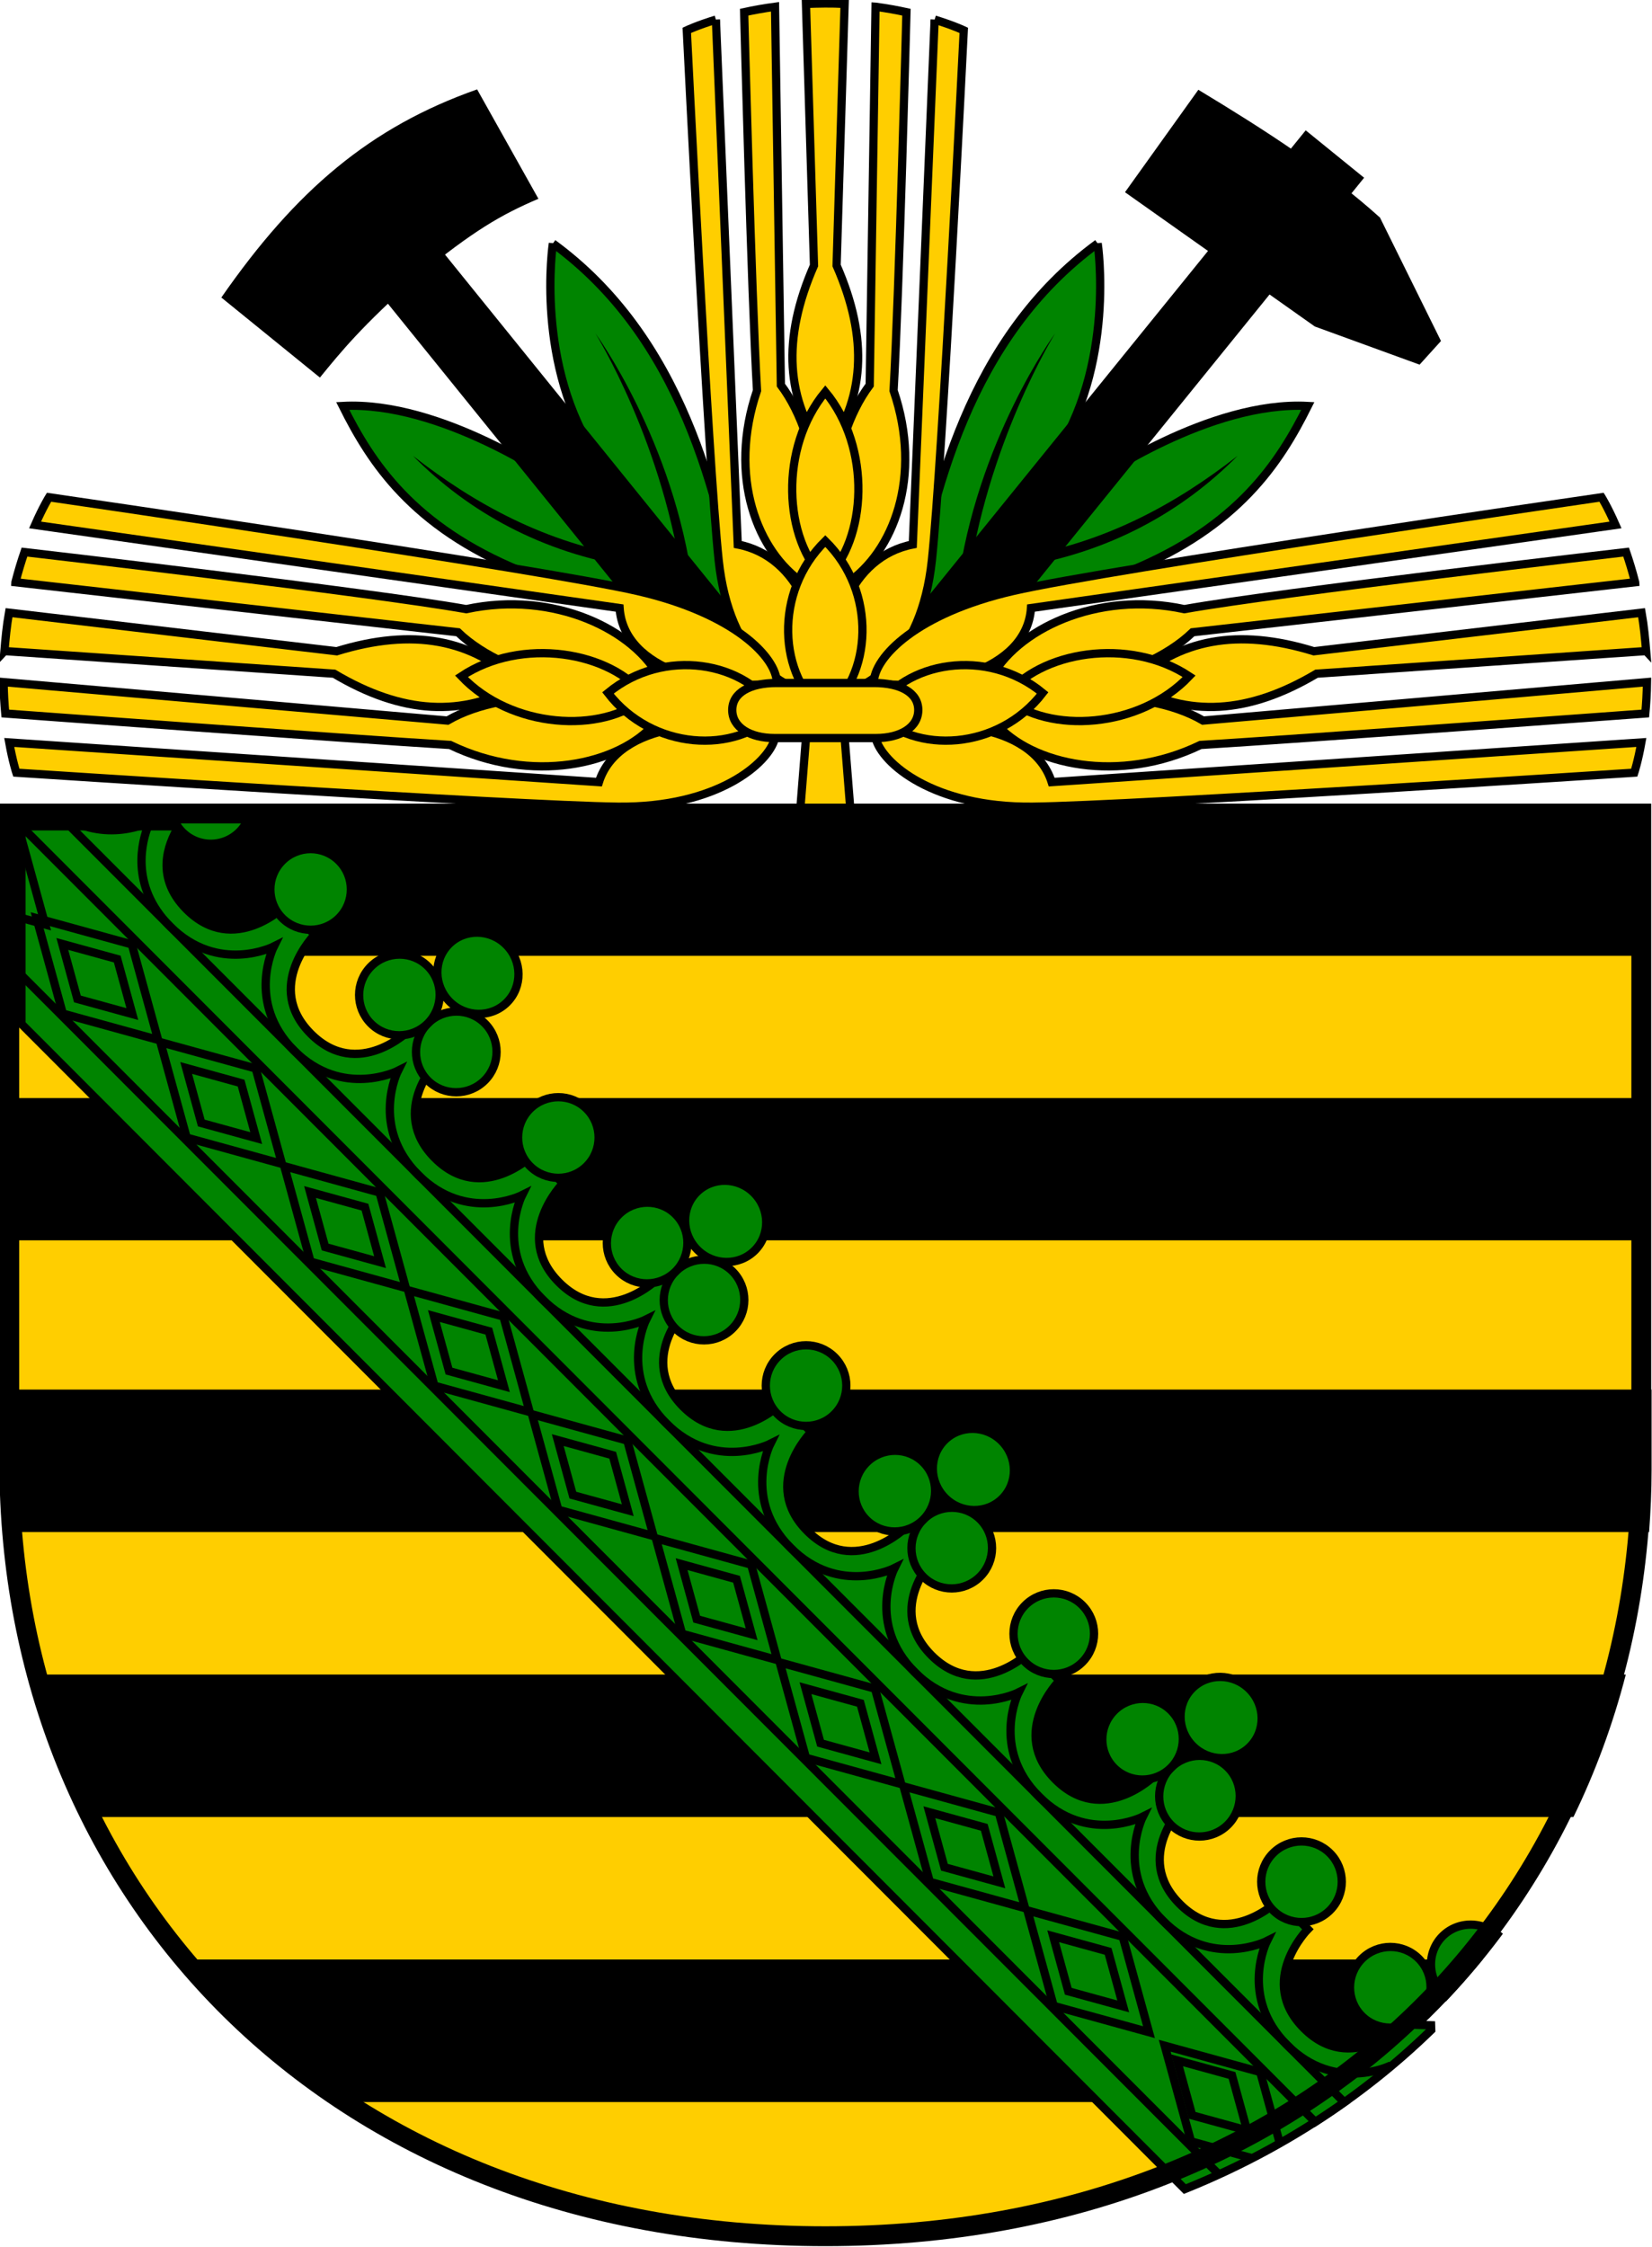
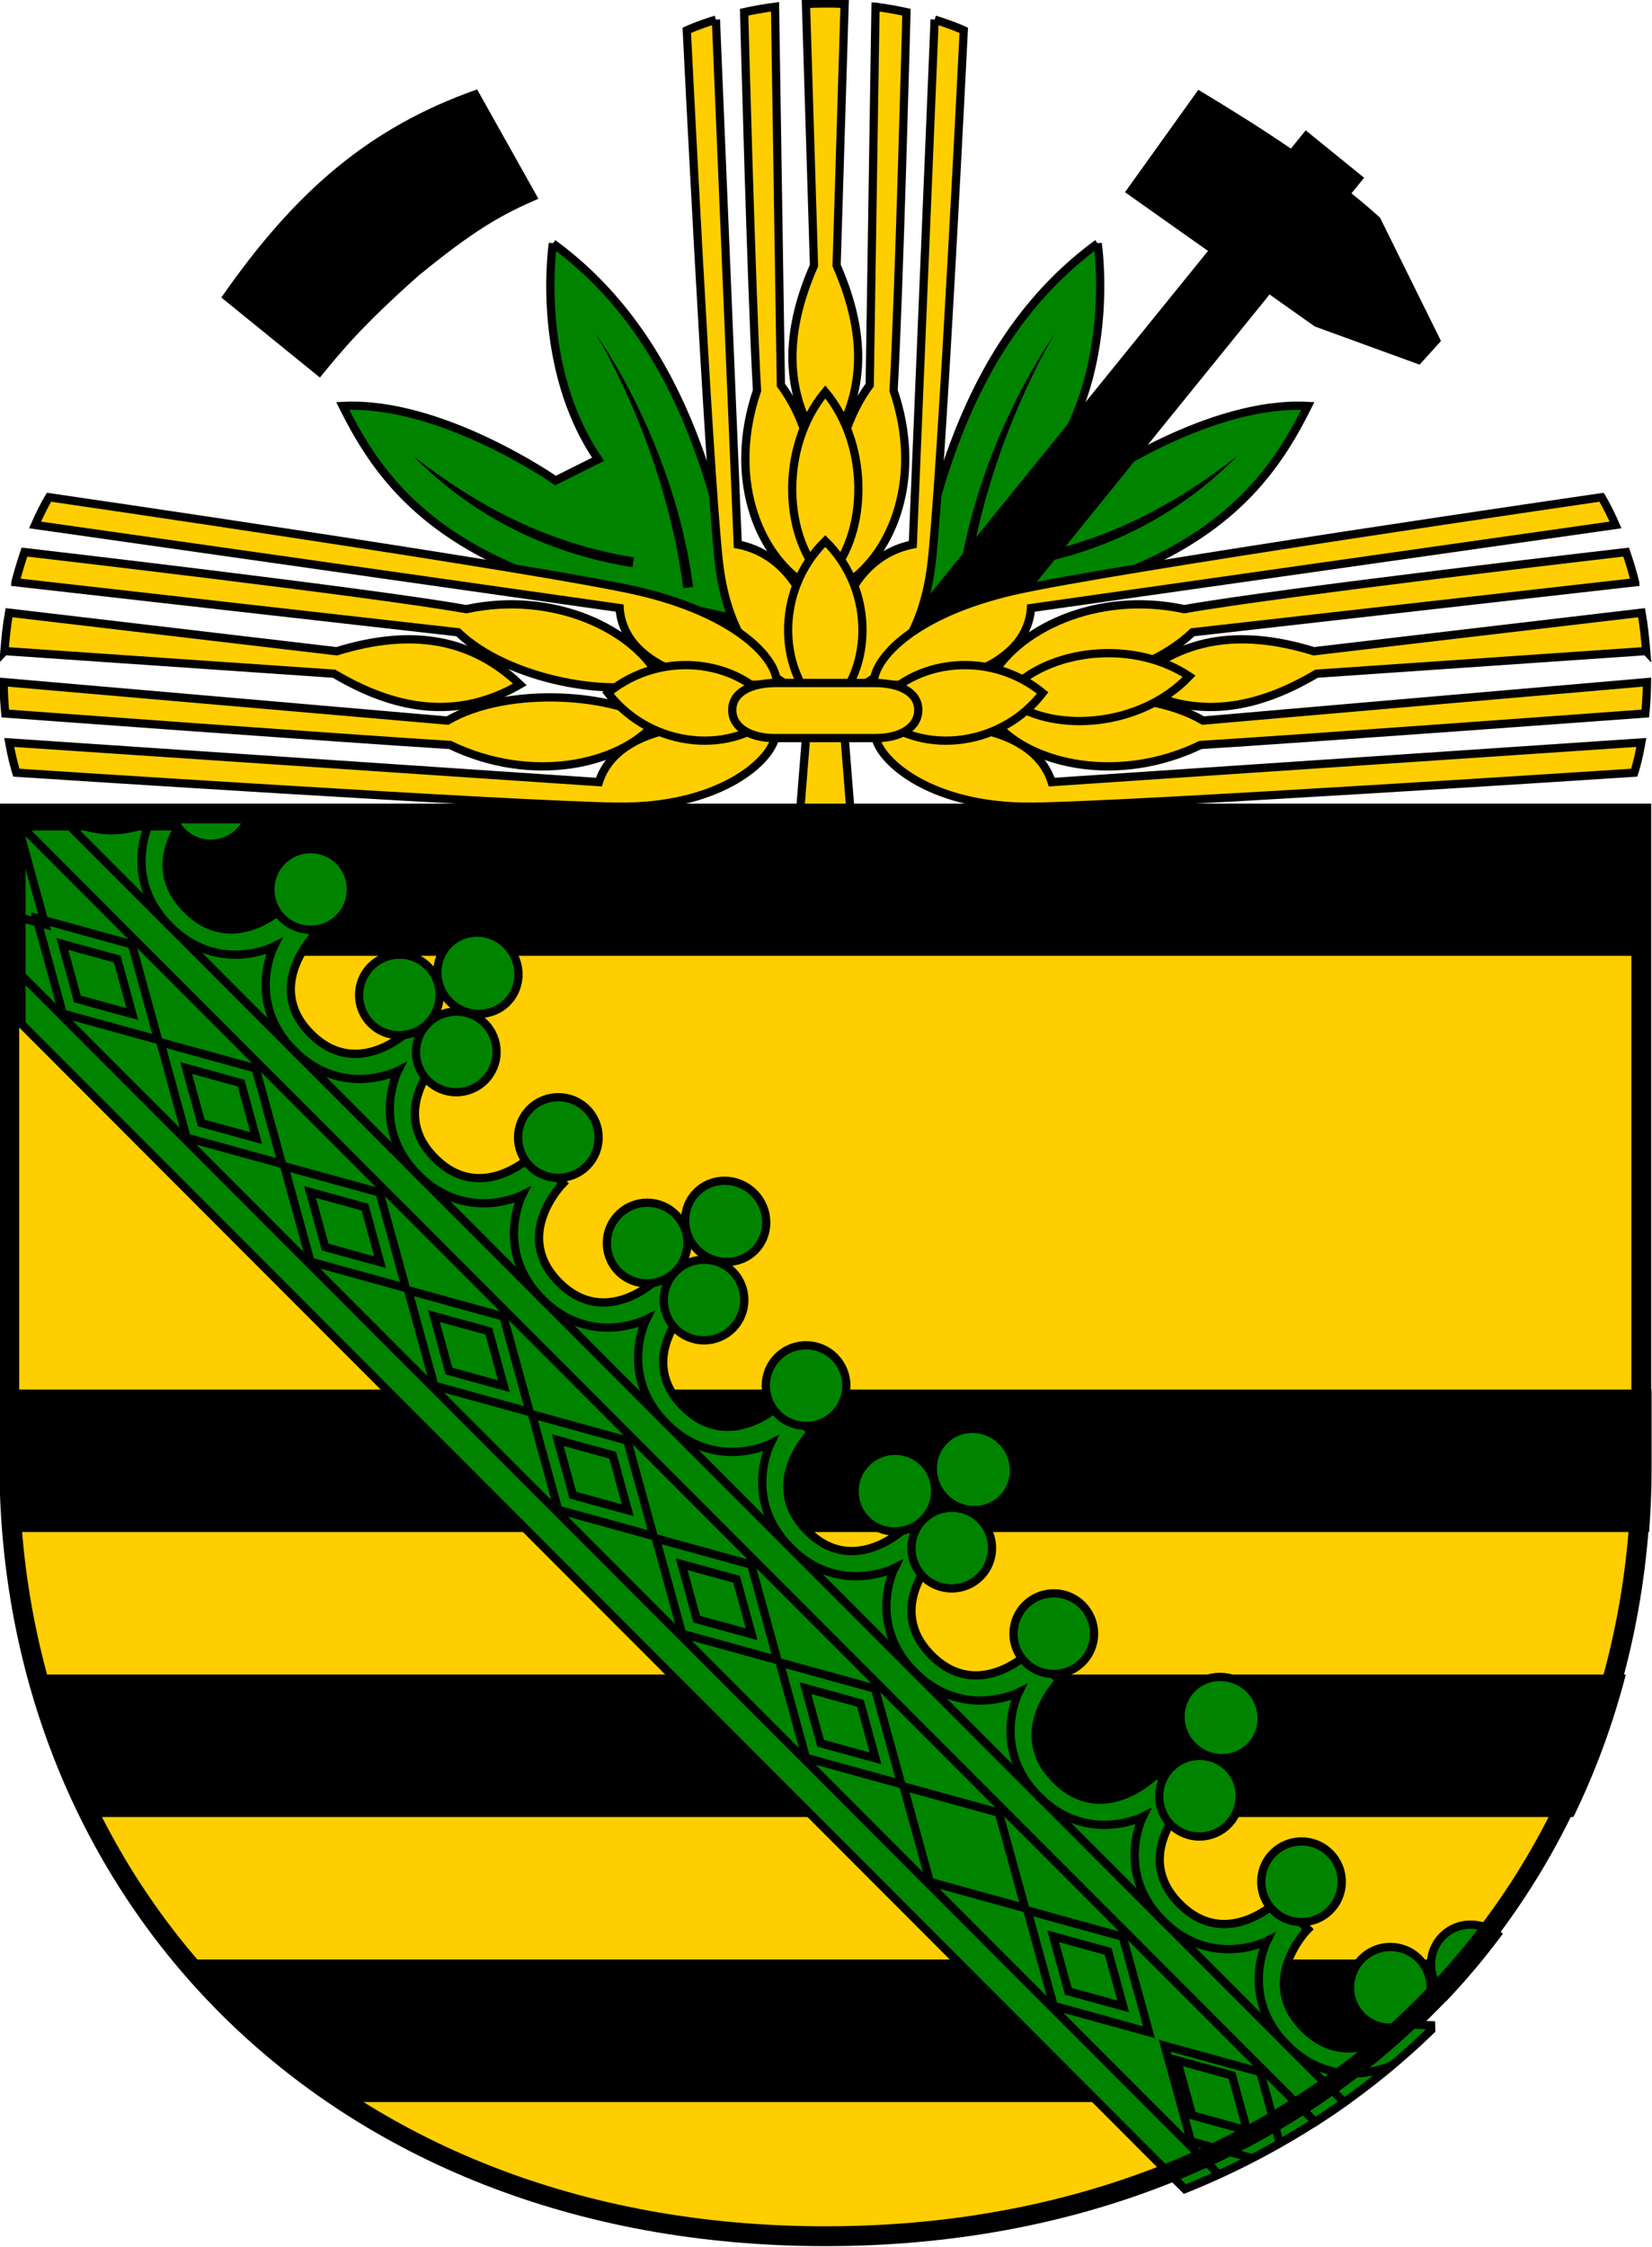
<svg xmlns="http://www.w3.org/2000/svg" xmlns:ns1="http://sodipodi.sourceforge.net/DTD/sodipodi-0.dtd" xmlns:ns2="http://www.inkscape.org/namespaces/inkscape" width="500" height="680" viewBox="0 0 132.292 179.917" version="1.1" id="svg847" ns1:docname="sachanh.svg" ns2:version="1.0.2 (e86c870879, 2021-01-15, custom)">
  <defs id="defs841" />
  <ns1:namedview id="base" pagecolor="#ffffff" bordercolor="#666666" borderopacity="1.0" ns2:pageopacity="0.0" ns2:pageshadow="2" ns2:zoom="1.4" ns2:cx="262.61921" ns2:cy="296.2375" ns2:document-units="px" ns2:current-layer="layer1" ns2:document-rotation="0" showgrid="false" ns2:snap-smooth-nodes="true" ns2:showpageshadow="false" borderlayer="true" units="px" ns2:window-width="1920" ns2:window-height="1017" ns2:window-x="-8" ns2:window-y="-4" ns2:window-maximized="1" ns2:snap-global="false" />
  <g ns2:label="Layer 1" ns2:groupmode="layer" id="layer1" transform="translate(-39.247,-63.826)">
    <g id="g2893" transform="matrix(3.006,0,0,3.01,-353.842,-179.637)" style="stroke-width:1">
      <path style="font-variation-settings:normal;opacity:1;vector-effect:none;fill:#008400;fill-opacity:1;stroke:#000000;stroke-width:0.22;stroke-linecap:butt;stroke-linejoin:miter;stroke-miterlimit:4;stroke-dasharray:none;stroke-dashoffset:0;stroke-opacity:1;stop-color:#000000;stop-opacity:1" d="m 160.01,87.36 c 0,0 0.496,3.26 -1.205,5.741 l 1.134,0.567 c 0,0 3.047,-2.126 5.67,-1.984 -0.753,1.507 -1.851,3.207 -4.748,4.394 l -5.882,1.306 c 0.632,-3.397 1.607,-7.519 5.031,-10.023 z" id="path2907" ns1:nodetypes="ccccccc" />
      <path style="font-variation-settings:normal;opacity:1;vector-effect:none;fill:#008400;fill-opacity:1;stroke:#000000;stroke-width:0.22;stroke-linecap:butt;stroke-linejoin:miter;stroke-miterlimit:4;stroke-dasharray:none;stroke-dashoffset:0;stroke-opacity:1;stop-color:#000000;stop-opacity:1" d="m 145.497,87.36 c 0,0 -0.496,3.26 1.205,5.741 l -1.134,0.567 c 0,0 -3.047,-2.126 -5.67,-1.984 0.753,1.507 1.851,3.207 4.748,4.394 l 5.882,1.306 c -0.632,-3.397 -1.607,-7.519 -5.031,-10.023 z" id="path2775" ns1:nodetypes="ccccccc" />
      <path style="color:#000000;font-style:normal;font-variant:normal;font-weight:normal;font-stretch:normal;font-size:medium;line-height:normal;font-family:sans-serif;font-variant-ligatures:normal;font-variant-position:normal;font-variant-caps:normal;font-variant-numeric:normal;font-variant-alternates:normal;font-variant-east-asian:normal;font-feature-settings:normal;font-variation-settings:normal;text-indent:0;text-align:start;text-decoration:none;text-decoration-line:none;text-decoration-style:solid;text-decoration-color:#000000;letter-spacing:normal;word-spacing:normal;text-transform:none;writing-mode:lr-tb;direction:ltr;text-orientation:mixed;dominant-baseline:auto;baseline-shift:baseline;text-anchor:start;white-space:normal;shape-padding:0;shape-margin:0;inline-size:0;clip-rule:nonzero;display:inline;overflow:visible;visibility:visible;opacity:1;isolation:auto;mix-blend-mode:normal;color-interpolation:sRGB;color-interpolation-filters:linearRGB;solid-color:#000000;solid-opacity:1;vector-effect:none;fill:#000000;fill-opacity:1;fill-rule:nonzero;stroke:none;stroke-width:0.22;stroke-linecap:butt;stroke-linejoin:miter;stroke-miterlimit:4;stroke-dasharray:none;stroke-dashoffset:0;stroke-opacity:1;color-rendering:auto;image-rendering:auto;shape-rendering:auto;text-rendering:auto;enable-background:accumulate;stop-color:#000000;stop-opacity:1" d="m 165.552,84.352 -10.572,13.031 1.556,1.264 10.572,-13.034 z" id="path2730" ns1:nodetypes="ccccc" />
      <path id="path2647" style="color:#000000;font-style:normal;font-variant:normal;font-weight:normal;font-stretch:normal;font-size:medium;line-height:normal;font-family:sans-serif;font-variant-ligatures:normal;font-variant-position:normal;font-variant-caps:normal;font-variant-numeric:normal;font-variant-alternates:normal;font-variant-east-asian:normal;font-feature-settings:normal;font-variation-settings:normal;text-indent:0;text-align:start;text-decoration:none;text-decoration-line:none;text-decoration-style:solid;text-decoration-color:#000000;letter-spacing:normal;word-spacing:normal;text-transform:none;writing-mode:lr-tb;direction:ltr;text-orientation:mixed;dominant-baseline:auto;baseline-shift:baseline;text-anchor:start;white-space:normal;shape-padding:0;shape-margin:0;inline-size:0;clip-rule:nonzero;display:inline;overflow:visible;visibility:visible;opacity:1;isolation:auto;mix-blend-mode:normal;color-interpolation:sRGB;color-interpolation-filters:linearRGB;solid-color:#000000;solid-opacity:1;vector-effect:none;fill:#000000;fill-opacity:1;fill-rule:nonzero;stroke:none;stroke-width:0.831;stroke-linecap:butt;stroke-linejoin:miter;stroke-miterlimit:4;stroke-dasharray:none;stroke-dashoffset:0;stroke-opacity:1;color-rendering:auto;image-rendering:auto;shape-rendering:auto;text-rendering:auto;enable-background:accumulate;stop-color:#000000;stop-opacity:1" d="m 547.59,325.178 -6.162,-10.98 c -10.753,3.784 -18.213,10.115 -25.713,20.893 l 9.91,8.035 c 2.145,-2.622 4.151,-5.115 9.902,-10.218 5.521,-4.517 8.319,-6.132 12.062,-7.729 z" transform="scale(0.265)" ns1:nodetypes="cccccc" />
      <path id="path2508" style="opacity:1;fill:#ffce00;fill-opacity:1;stroke:#000000;stroke-width:0.22;stroke-linecap:butt;stroke-miterlimit:4;stroke-dasharray:none;paint-order:normal" d="m 153.222,99.919 0.265,3.318 h -1.465 l 0.265,-3.318 z" ns1:nodetypes="ccccc" />
-       <path id="path3604" style="color:#000000;font-style:normal;font-variant:normal;font-weight:normal;font-stretch:normal;font-size:medium;line-height:normal;font-family:sans-serif;font-variant-ligatures:normal;font-variant-position:normal;font-variant-caps:normal;font-variant-numeric:normal;font-variant-alternates:normal;font-variant-east-asian:normal;font-feature-settings:normal;font-variation-settings:normal;text-indent:0;text-align:start;text-decoration:none;text-decoration-line:none;text-decoration-style:solid;text-decoration-color:#000000;letter-spacing:normal;word-spacing:normal;text-transform:none;writing-mode:lr-tb;direction:ltr;text-orientation:mixed;dominant-baseline:auto;baseline-shift:baseline;text-anchor:start;white-space:normal;shape-padding:0;shape-margin:0;inline-size:0;clip-rule:nonzero;display:inline;overflow:visible;visibility:visible;opacity:1;isolation:auto;mix-blend-mode:normal;color-interpolation:sRGB;color-interpolation-filters:linearRGB;solid-color:#000000;solid-opacity:1;vector-effect:none;fill:#000000;fill-opacity:1;fill-rule:nonzero;stroke:none;stroke-width:2.499;stroke-linecap:butt;stroke-linejoin:miter;stroke-miterlimit:4;stroke-dasharray:none;stroke-dashoffset:0;stroke-opacity:1;color-rendering:auto;image-rendering:auto;shape-rendering:auto;text-rendering:auto;enable-background:accumulate;stop-color:#000000;stop-opacity:1" d="M 117.801,55.826 99.699,69.65 207.045,202.24 224.723,187.863 Z" transform="matrix(0.088,0,0,0.088,130.74,80.872)" />
      <g id="g3581" transform="matrix(1,0,0,1.01,0,-0.816)" style="stroke-width:0.995">
        <path style="font-variation-settings:normal;opacity:1;vector-effect:none;fill:#ffce00;fill-opacity:1;stroke:#000000;stroke-width:0.219;stroke-linecap:butt;stroke-linejoin:miter;stroke-miterlimit:4;stroke-dasharray:none;stroke-dashoffset:0;stroke-opacity:1;stop-color:#000000;stop-opacity:1" d="m 151.571,91.034 c 1.132,1.499 1.246,4.136 0.609,5.221 -1.239,-0.823 -2.024,-2.81 -1.245,-5.076 -0.149,-2.562 -0.343,-9.966 -0.343,-9.966 0.25,-0.054 0.525,-0.104 0.823,-0.143 z" id="path2575" />
        <path style="font-variation-settings:normal;opacity:1;vector-effect:none;fill:#ffce00;fill-opacity:1;stroke:#000000;stroke-width:0.219;stroke-linecap:butt;stroke-linejoin:miter;stroke-miterlimit:4;stroke-dasharray:none;stroke-dashoffset:0;stroke-opacity:1;stop-color:#000000;stop-opacity:1" d="m 152.239,80.994 0.214,6.89 c -0.857,1.935 -0.754,3.546 0.301,4.949 1.055,-1.403 1.158,-3.015 0.301,-4.949 l 0.214,-6.89 c -0.354,-0.02 -0.697,-0.012 -1.029,0 z" id="path2573" />
        <path style="font-variation-settings:normal;opacity:1;vector-effect:none;fill:#ffce00;fill-opacity:1;stroke:#000000;stroke-width:0.219;stroke-linecap:butt;stroke-linejoin:miter;stroke-miterlimit:4;stroke-dasharray:none;stroke-dashoffset:0;stroke-opacity:1;stop-color:#000000;stop-opacity:1" d="m 149.84,81.408 0.582,13.824 c 1.651,0.313 2.391,2.26 1.959,3.901 -0.706,-0.086 -2.183,-0.859 -2.467,-3.481 -0.283,-2.622 -0.85,-13.961 -0.85,-13.961 0,0 0.281,-0.132 0.776,-0.282 z" id="path2571" />
        <path style="font-variation-settings:normal;opacity:1;vector-effect:none;fill:#ffce00;fill-opacity:1;stroke:#000000;stroke-width:0.219;stroke-linecap:butt;stroke-linejoin:miter;stroke-miterlimit:4;stroke-dasharray:none;stroke-dashoffset:0;stroke-opacity:1;stop-color:#000000;stop-opacity:1" d="m 154.092,81.07 -0.155,9.964 c -1.132,1.499 -1.246,4.136 -0.609,5.221 1.239,-0.823 2.024,-2.81 1.245,-5.076 0.149,-2.562 0.343,-9.966 0.343,-9.966 -0.25,-0.054 -0.525,-0.104 -0.823,-0.143 z" id="path2569" />
        <path style="font-variation-settings:normal;opacity:1;vector-effect:none;fill:#ffce00;fill-opacity:1;stroke:#000000;stroke-width:0.219;stroke-linecap:butt;stroke-linejoin:miter;stroke-miterlimit:4;stroke-dasharray:none;stroke-dashoffset:0;stroke-opacity:1;stop-color:#000000;stop-opacity:1" d="m 155.667,81.408 -0.582,13.824 c -1.651,0.313 -2.391,2.26 -1.959,3.901 0.706,-0.086 2.183,-0.859 2.467,-3.481 0.283,-2.622 0.85,-13.961 0.85,-13.961 0,0 -0.281,-0.132 -0.776,-0.282 z" id="path2396" />
        <path id="path2484" style="font-variation-settings:normal;opacity:1;vector-effect:none;fill:#ffce00;fill-opacity:1;stroke:#000000;stroke-width:0.219;stroke-linecap:butt;stroke-linejoin:miter;stroke-miterlimit:4;stroke-dasharray:none;stroke-dashoffset:0;stroke-opacity:1;stop-color:#000000;stop-opacity:1" d="m 152.754,96.16 c 1.12,-1.061 1.23,-3.485 0,-4.947 -1.23,1.463 -1.12,3.886 0,4.947 z" ns1:nodetypes="ccc" />
        <path id="path2482" style="font-variation-settings:normal;opacity:1;vector-effect:none;fill:#ffce00;fill-opacity:1;stroke:#000000;stroke-width:0.219;stroke-linecap:butt;stroke-linejoin:miter;stroke-miterlimit:4;stroke-dasharray:none;stroke-dashoffset:0;stroke-opacity:1;stop-color:#000000;stop-opacity:1" d="m 152.754,99.672 c 1.258,-0.971 1.381,-3.191 0,-4.53 -1.381,1.339 -1.258,3.559 0,4.53 z" ns1:nodetypes="ccc" />
      </g>
      <g id="g2596" style="stroke-width:0.22;stroke-miterlimit:4;stroke-dasharray:none" transform="translate(0.012,0.212)">
        <path style="font-variation-settings:normal;vector-effect:none;fill:#ffce00;fill-opacity:1;stroke:#000000;stroke-width:0.22;stroke-linecap:butt;stroke-linejoin:miter;stroke-miterlimit:4;stroke-dasharray:none;stroke-dashoffset:0;stroke-opacity:1;stop-color:#000000" d="m 146.711,101.478 c 0.506,-1.603 3.159,-1.776 4.69,-1.171 -0.164,0.67 -1.545,1.854 -4.182,1.825 -2.637,-0.028 -16.028,-0.905 -16.028,-0.905 0,0 -0.098,-0.295 -0.189,-0.804 z" id="path2561" />
        <path style="font-variation-settings:normal;opacity:1;vector-effect:none;fill:#ffce00;fill-opacity:1;stroke:#000000;stroke-width:0.22;stroke-linecap:butt;stroke-linejoin:miter;stroke-miterlimit:4;stroke-dasharray:none;stroke-dashoffset:0;stroke-opacity:1;stop-color:#000000;stop-opacity:1" d="m 142.678,99.841 c 1.622,-0.947 4.539,-0.703 5.541,0.058 -0.964,1.133 -3.314,1.632 -5.472,0.591 -2.562,-0.155 -11.85,-0.837 -11.85,-0.837 -0.024,-0.254 -0.041,-0.534 -0.045,-0.835 z" id="path2565" />
        <path style="font-variation-settings:normal;opacity:1;vector-effect:none;fill:#ffce00;fill-opacity:1;stroke:#000000;stroke-width:0.22;stroke-linecap:butt;stroke-linejoin:miter;stroke-miterlimit:4;stroke-dasharray:none;stroke-dashoffset:0;stroke-opacity:1;stop-color:#000000;stop-opacity:1" d="m 130.875,97.992 8.78,0.602 c 1.82,1.08 3.432,1.168 4.95,0.286 -1.269,-1.213 -2.857,-1.506 -4.879,-0.883 l -8.73,-1.026 c -0.062,0.349 -0.094,0.691 -0.122,1.022 z" id="path2563" />
        <path style="font-variation-settings:normal;opacity:1;vector-effect:none;fill:#ffce00;fill-opacity:1;stroke:#000000;stroke-width:0.22;stroke-linecap:butt;stroke-linejoin:miter;stroke-miterlimit:4;stroke-dasharray:none;stroke-dashoffset:0;stroke-opacity:1;stop-color:#000000;stop-opacity:1" d="m 131.168,96.161 11.79,1.331 c 1.354,1.301 4.245,1.772 5.397,1.267 -0.671,-1.328 -2.836,-2.387 -5.178,-1.882 -2.527,-0.451 -11.769,-1.518 -11.769,-1.518 -0.083,0.242 -0.165,0.509 -0.24,0.801 z" id="path2559" />
        <path style="font-variation-settings:normal;opacity:1;vector-effect:none;fill:#ffce00;fill-opacity:1;stroke:#000000;stroke-width:0.22;stroke-linecap:butt;stroke-linejoin:miter;stroke-miterlimit:4;stroke-dasharray:none;stroke-dashoffset:0;stroke-opacity:1;stop-color:#000000;stop-opacity:1" d="m 131.69,94.637 15.572,2.211 c 0.116,1.677 2.57,2.22 4.189,1.993 -0.002,-0.685 -1.142,-1.856 -3.712,-2.447 -2.57,-0.591 -15.677,-2.494 -15.677,-2.494 0,0 -0.164,0.263 -0.372,0.737 z" id="path2423" />
-         <path id="path2497" style="font-variation-settings:normal;opacity:1;vector-effect:none;fill:#ffce00;fill-opacity:1;stroke:#000000;stroke-width:0.22;stroke-linecap:butt;stroke-linejoin:miter;stroke-miterlimit:4;stroke-dasharray:none;stroke-dashoffset:0;stroke-opacity:1;stop-color:#000000;stop-opacity:1" d="m 147.964,99.221 c -0.928,-1.233 -3.323,-1.615 -4.915,-0.559 1.314,1.387 3.735,1.552 4.915,0.559 z" ns1:nodetypes="ccc" />
        <path id="path2499" style="font-variation-settings:normal;opacity:1;vector-effect:none;fill:#ffce00;fill-opacity:1;stroke:#000000;stroke-width:0.22;stroke-linecap:butt;stroke-linejoin:miter;stroke-miterlimit:4;stroke-dasharray:none;stroke-dashoffset:0;stroke-opacity:1;stop-color:#000000;stop-opacity:1" d="m 151.453,99.617 c -0.823,-1.36 -3.014,-1.733 -4.501,-0.511 1.175,1.524 3.394,1.652 4.501,0.511 z" ns1:nodetypes="ccc" />
      </g>
      <g id="g2632" transform="matrix(-1,0,0,1,305.496,0.212)" style="stroke-width:0.22;stroke-miterlimit:4;stroke-dasharray:none">
        <path style="font-variation-settings:normal;vector-effect:none;fill:#ffce00;fill-opacity:1;stroke:#000000;stroke-width:0.22;stroke-linecap:butt;stroke-linejoin:miter;stroke-miterlimit:4;stroke-dasharray:none;stroke-dashoffset:0;stroke-opacity:1;stop-color:#000000" d="m 146.711,101.478 c 0.506,-1.603 3.159,-1.776 4.69,-1.171 -0.164,0.67 -1.545,1.854 -4.182,1.825 -2.637,-0.028 -16.028,-0.905 -16.028,-0.905 0,0 -0.098,-0.295 -0.189,-0.804 z" id="path2618" />
        <path style="font-variation-settings:normal;opacity:1;vector-effect:none;fill:#ffce00;fill-opacity:1;stroke:#000000;stroke-width:0.22;stroke-linecap:butt;stroke-linejoin:miter;stroke-miterlimit:4;stroke-dasharray:none;stroke-dashoffset:0;stroke-opacity:1;stop-color:#000000;stop-opacity:1" d="m 142.678,99.841 c 1.622,-0.947 4.539,-0.703 5.541,0.058 -0.964,1.133 -3.314,1.632 -5.472,0.591 -2.562,-0.155 -11.85,-0.837 -11.85,-0.837 -0.024,-0.254 -0.041,-0.534 -0.045,-0.835 z" id="path2620" />
        <path style="font-variation-settings:normal;opacity:1;vector-effect:none;fill:#ffce00;fill-opacity:1;stroke:#000000;stroke-width:0.22;stroke-linecap:butt;stroke-linejoin:miter;stroke-miterlimit:4;stroke-dasharray:none;stroke-dashoffset:0;stroke-opacity:1;stop-color:#000000;stop-opacity:1" d="m 130.875,97.992 8.78,0.602 c 1.82,1.08 3.432,1.168 4.95,0.286 -1.269,-1.213 -2.857,-1.506 -4.879,-0.883 l -8.73,-1.026 c -0.062,0.349 -0.094,0.691 -0.122,1.022 z" id="path2622" />
        <path style="font-variation-settings:normal;opacity:1;vector-effect:none;fill:#ffce00;fill-opacity:1;stroke:#000000;stroke-width:0.22;stroke-linecap:butt;stroke-linejoin:miter;stroke-miterlimit:4;stroke-dasharray:none;stroke-dashoffset:0;stroke-opacity:1;stop-color:#000000;stop-opacity:1" d="m 131.168,96.161 11.79,1.331 c 1.354,1.301 4.245,1.772 5.397,1.267 -0.671,-1.328 -2.836,-2.387 -5.178,-1.882 -2.527,-0.451 -11.769,-1.518 -11.769,-1.518 -0.083,0.242 -0.165,0.509 -0.24,0.801 z" id="path2624" />
        <path style="font-variation-settings:normal;opacity:1;vector-effect:none;fill:#ffce00;fill-opacity:1;stroke:#000000;stroke-width:0.22;stroke-linecap:butt;stroke-linejoin:miter;stroke-miterlimit:4;stroke-dasharray:none;stroke-dashoffset:0;stroke-opacity:1;stop-color:#000000;stop-opacity:1" d="m 131.69,94.637 15.572,2.211 c 0.116,1.677 2.57,2.22 4.189,1.993 -0.002,-0.685 -1.142,-1.856 -3.712,-2.447 -2.57,-0.591 -15.677,-2.494 -15.677,-2.494 0,0 -0.164,0.263 -0.372,0.737 z" id="path2626" />
        <path id="path2628" style="font-variation-settings:normal;opacity:1;vector-effect:none;fill:#ffce00;fill-opacity:1;stroke:#000000;stroke-width:0.22;stroke-linecap:butt;stroke-linejoin:miter;stroke-miterlimit:4;stroke-dasharray:none;stroke-dashoffset:0;stroke-opacity:1;stop-color:#000000;stop-opacity:1" d="m 147.964,99.221 c -0.928,-1.233 -3.323,-1.615 -4.915,-0.559 1.314,1.387 3.735,1.552 4.915,0.559 z" ns1:nodetypes="ccc" />
        <path id="path2630" style="font-variation-settings:normal;opacity:1;vector-effect:none;fill:#ffce00;fill-opacity:1;stroke:#000000;stroke-width:0.22;stroke-linecap:butt;stroke-linejoin:miter;stroke-miterlimit:4;stroke-dasharray:none;stroke-dashoffset:0;stroke-opacity:1;stop-color:#000000;stop-opacity:1" d="m 151.453,99.617 c -0.823,-1.36 -3.014,-1.733 -4.501,-0.511 1.175,1.524 3.394,1.652 4.501,0.511 z" ns1:nodetypes="ccc" />
      </g>
      <path style="font-variation-settings:normal;opacity:1;vector-effect:none;fill:#000000;fill-opacity:1;stroke:none;stroke-width:0.22;stroke-linecap:butt;stroke-linejoin:miter;stroke-miterlimit:4;stroke-dasharray:none;stroke-dashoffset:0;stroke-opacity:1;stop-color:#000000;stop-opacity:1" d="m 169.156,89.956 -0.57,0.629 -2.791,-1.015 -5.057,-3.572 1.954,-2.725 c 1.759,1.06 3.455,2.152 4.839,3.4 z" id="path2713" ns1:nodetypes="ccccccc" />
      <path style="color:#000000;font-style:normal;font-variant:normal;font-weight:normal;font-stretch:normal;font-size:medium;line-height:normal;font-family:sans-serif;font-variant-ligatures:normal;font-variant-position:normal;font-variant-caps:normal;font-variant-numeric:normal;font-variant-alternates:normal;font-variant-east-asian:normal;font-feature-settings:normal;font-variation-settings:normal;text-indent:0;text-align:start;text-decoration:none;text-decoration-line:none;text-decoration-style:solid;text-decoration-color:#000000;letter-spacing:normal;word-spacing:normal;text-transform:none;writing-mode:lr-tb;direction:ltr;text-orientation:mixed;dominant-baseline:auto;baseline-shift:baseline;text-anchor:start;white-space:normal;shape-padding:0;shape-margin:0;inline-size:0;clip-rule:nonzero;display:inline;overflow:visible;visibility:visible;opacity:1;isolation:auto;mix-blend-mode:normal;color-interpolation:sRGB;color-interpolation-filters:linearRGB;solid-color:#000000;solid-opacity:1;vector-effect:none;fill:#000000;fill-opacity:1;fill-rule:nonzero;stroke:none;stroke-width:0.22;stroke-linecap:butt;stroke-linejoin:miter;stroke-miterlimit:4;stroke-dasharray:none;stroke-dashoffset:0;stroke-opacity:1;color-rendering:auto;image-rendering:auto;shape-rendering:auto;text-rendering:auto;enable-background:accumulate;stop-color:#000000;stop-opacity:1" d="m 149.232,96.498 c -0.505,-3.886 -2.602,-6.745 -2.602,-6.745 0,0 1.842,2.947 2.34,6.778 z m -1.574,-0.787 c -2.365,-0.376 -4.262,-1.433 -5.889,-2.701 1.481,1.494 3.429,2.579 5.848,2.963 z" id="path2777" ns1:nodetypes="cccccccc" />
      <path style="color:#000000;font-style:normal;font-variant:normal;font-weight:normal;font-stretch:normal;font-size:medium;line-height:normal;font-family:sans-serif;font-variant-ligatures:normal;font-variant-position:normal;font-variant-caps:normal;font-variant-numeric:normal;font-variant-alternates:normal;font-variant-east-asian:normal;font-feature-settings:normal;font-variation-settings:normal;text-indent:0;text-align:start;text-decoration:none;text-decoration-line:none;text-decoration-style:solid;text-decoration-color:#000000;letter-spacing:normal;word-spacing:normal;text-transform:none;writing-mode:lr-tb;direction:ltr;text-orientation:mixed;dominant-baseline:auto;baseline-shift:baseline;text-anchor:start;white-space:normal;shape-padding:0;shape-margin:0;inline-size:0;clip-rule:nonzero;display:inline;overflow:visible;visibility:visible;opacity:1;isolation:auto;mix-blend-mode:normal;color-interpolation:sRGB;color-interpolation-filters:linearRGB;solid-color:#000000;solid-opacity:1;vector-effect:none;fill:#000000;fill-opacity:1;fill-rule:nonzero;stroke:none;stroke-width:0.22;stroke-linecap:butt;stroke-linejoin:miter;stroke-miterlimit:4;stroke-dasharray:none;stroke-dashoffset:0;stroke-opacity:1;color-rendering:auto;image-rendering:auto;shape-rendering:auto;text-rendering:auto;enable-background:accumulate;stop-color:#000000;stop-opacity:1" d="m 156.275,96.498 c 0.505,-3.886 2.602,-6.745 2.602,-6.745 0,0 -1.842,2.947 -2.34,6.778 z m 1.574,-0.787 c 2.365,-0.376 4.262,-1.433 5.889,-2.701 -1.481,1.494 -3.429,2.579 -5.848,2.963 z" id="path2909" ns1:nodetypes="cccccccc" />
      <path id="rect2505" style="fill:#ffce00;fill-opacity:1;stroke:#000000;stroke-width:0.22;stroke-linecap:butt;stroke-miterlimit:4;stroke-dasharray:none;paint-order:normal" d="m 151.4,100.518 c -0.642,0 -1.125,-0.281 -1.125,-0.746 0,-0.465 0.485,-0.719 1.175,-0.719 h 2.606 c 0.69,0 1.175,0.253 1.175,0.719 0,0.465 -0.483,0.746 -1.125,0.746 z" ns1:nodetypes="csccscc" />
      <g id="g2287" style="stroke-width:1">
        <path style="font-variation-settings:normal;opacity:1;vector-effect:none;fill:#ffce00;fill-opacity:1;stroke:none;stroke-width:0.265;stroke-linecap:butt;stroke-linejoin:miter;stroke-miterlimit:4;stroke-dasharray:none;stroke-dashoffset:0;stroke-opacity:1;stop-color:#000000;stop-opacity:1" d="M 131.016,119.798 V 102.526 h 43.476 v 17.272 c 0,11.345 -8.46,20.573 -21.738,20.573 -13.278,0 -21.738,-9.227 -21.738,-20.573 z" id="path2190" ns1:nodetypes="sccszs" />
        <g id="g2152" style="fill:#000000;stroke:none;stroke-width:1">
          <path style="font-variation-settings:normal;opacity:1;vector-effect:none;fill:#000000;fill-opacity:1;stroke:none;stroke-width:0.265;stroke-linecap:butt;stroke-linejoin:miter;stroke-miterlimit:4;stroke-dasharray:none;stroke-dashoffset:0;stroke-opacity:1;stop-color:#000000;stop-opacity:1" d="m 131.016,106.311 v -3.784 h 43.476 v 3.784 z" id="path2129" ns1:nodetypes="ccccc" />
-           <path style="font-variation-settings:normal;opacity:1;vector-effect:none;fill:#000000;fill-opacity:1;stroke:none;stroke-width:0.265;stroke-linecap:butt;stroke-linejoin:miter;stroke-miterlimit:4;stroke-dasharray:none;stroke-dashoffset:0;stroke-opacity:1;stop-color:#000000;stop-opacity:1" d="m 131.016,113.879 v -3.784 h 43.476 v 3.784 z" id="path2144" ns1:nodetypes="ccccc" />
          <path id="path2154" style="font-variation-settings:normal;opacity:1;vector-effect:none;fill:#000000;fill-opacity:1;stroke:none;stroke-width:1;stroke-linecap:butt;stroke-linejoin:miter;stroke-miterlimit:4;stroke-dasharray:none;stroke-dashoffset:0;stroke-opacity:1;stop-color:#000000;stop-opacity:1" d="m 495.178,444.715 v 8.066 c 0,2.101 0.1,4.177 0.252,6.236 h 163.816 c 0.152,-2.06 0.25,-4.135 0.25,-6.236 v -8.066 z" transform="scale(0.265)" />
          <path id="path2158" style="font-variation-settings:normal;opacity:1;vector-effect:none;fill:#000000;fill-opacity:1;stroke:none;stroke-width:1;stroke-linecap:butt;stroke-linejoin:miter;stroke-miterlimit:4;stroke-dasharray:none;stroke-dashoffset:0;stroke-opacity:1;stop-color:#000000;stop-opacity:1" d="m 497.773,473.322 c 1.291,4.985 3.056,9.769 5.266,14.303 h 148.598 c 2.21,-4.534 3.975,-9.318 5.266,-14.303 z" transform="scale(0.265)" />
          <path id="path2162" style="font-variation-settings:normal;opacity:1;vector-effect:none;fill:#000000;fill-opacity:1;stroke:none;stroke-width:1;stroke-linecap:butt;stroke-linejoin:miter;stroke-miterlimit:4;stroke-dasharray:none;stroke-dashoffset:0;stroke-opacity:1;stop-color:#000000;stop-opacity:1" d="m 512.162,501.928 c 4.433,5.431 9.683,10.24 15.652,14.305 h 99.047 c 5.969,-4.065 11.219,-8.873 15.652,-14.305 z" transform="scale(0.265)" />
        </g>
        <g id="use1771" transform="matrix(0.717,0.717,-0.717,0.717,58.367,-142.392)" style="fill:#008400;fill-opacity:1;stroke-width:0.217;stroke-miterlimit:4;stroke-dasharray:none">
          <path id="path1854" style="opacity:1;fill:#008400;fill-opacity:1;stroke:#000000;stroke-width:0.831;stroke-linecap:butt;stroke-miterlimit:4;stroke-dasharray:none;paint-order:normal" d="m 571.57,445.307 c 0,0 -5.185,5.142 -9.934,0.393 -4.749,-4.749 0.393,-9.934 0.393,-9.934 l -0.09,-2.836 -2.834,-0.09 c 0,0 -5.187,5.142 -9.936,0.393 -4.749,-4.749 0.393,-9.934 0.393,-9.934 l -2.924,-2.924 c 0,0 -5.185,5.141 -9.934,0.393 -4.749,-4.749 0.393,-9.934 0.393,-9.934 L 537.008,408 l -2.834,-0.09 c 0,0 -5.185,5.141 -9.934,0.393 -4.749,-4.749 0.393,-9.936 0.393,-9.936 l -2.926,-2.924 c 0,0 -5.185,5.141 -9.934,0.393 -3.141,-3.141 -1.958,-6.44 -0.795,-8.336 h -10.7 l -1.783,3.318 126.602,126.6 c 4.242,-2.717 8.13,-5.81 11.65,-9.221 l -0.016,-0.473 -2.834,-0.09 c 0,0 -5.185,5.141 -9.934,0.393 -4.749,-4.749 0.393,-9.936 0.393,-9.936 l -2.926,-2.924 c 0,0 -5.185,5.141 -9.934,0.393 -4.749,-4.749 0.393,-9.934 0.393,-9.934 l -0.09,-2.834 -2.834,-0.09 c 0,0 -5.185,5.142 -9.934,0.393 -4.749,-4.749 0.393,-9.934 0.393,-9.934 l -2.924,-2.926 c 0,0 -5.185,5.143 -9.934,0.395 -4.749,-4.749 0.393,-9.936 0.393,-9.936 l -0.09,-2.834 -2.836,-0.09 c 0,0 -5.185,5.142 -9.934,0.393 -4.749,-4.749 0.393,-9.934 0.393,-9.934 z" transform="matrix(0.185,-0.185,0.185,0.185,58.622,140.064)" ns1:nodetypes="cscccsccscccsccscccccccsccscccsccscccscc" />
          <path id="path1856" style="font-variation-settings:normal;opacity:1;vector-effect:none;fill:#008400;fill-opacity:1;stroke:#000000;stroke-width:0.831;stroke-linecap:butt;stroke-linejoin:miter;stroke-miterlimit:4;stroke-dasharray:none;stroke-dashoffset:0;stroke-opacity:1;paint-order:normal;stop-color:#000000;stop-opacity:1" d="m 495.178,387.5 v 19.816 l 116.83,116.832 c 5.81,-2.335 11.154,-5.268 16.004,-8.703 L 500.064,387.5 Z" transform="matrix(0.185,-0.185,0.185,0.185,58.622,140.064)" />
          <path id="path1858" style="font-variation-settings:normal;opacity:1;vector-effect:none;fill:none;fill-opacity:1;stroke:#000000;stroke-width:0.831;stroke-linecap:butt;stroke-linejoin:miter;stroke-miterlimit:4;stroke-dasharray:none;stroke-dashoffset:0;stroke-opacity:1;paint-order:normal;stop-color:#000000;stop-opacity:1" d="m 495.178,402.43 120.248,120.248 m 9.672,-5.26 L 495.178,387.5" transform="matrix(0.185,-0.185,0.185,0.185,58.622,140.064)" ns1:nodetypes="cccc" />
          <circle style="opacity:1;fill:#008400;fill-opacity:1;stroke:#000000;stroke-width:0.217;stroke-linecap:butt;stroke-miterlimit:4;stroke-dasharray:none;paint-order:normal" id="circle1860" cx="265.277" cy="115.942" r="1.058" />
          <path id="path1862" style="opacity:1;fill:none;fill-opacity:1;stroke:#000000;stroke-width:0.831;stroke-linecap:butt;stroke-miterlimit:4;stroke-dasharray:none;paint-order:normal" d="m 632.711,511.744 c 0,0 -5.584,2.818 -10.434,-2.031 -4.849,-4.849 -2.031,-10.434 -2.031,-10.434 0,0 -5.584,2.818 -10.434,-2.031 -4.849,-4.849 -2.031,-10.436 -2.031,-10.436 0,0 -5.584,2.818 -10.434,-2.031 -4.849,-4.849 -2.033,-10.434 -2.033,-10.434 0,0 -5.584,2.818 -10.434,-2.031 -4.849,-4.849 -2.031,-10.434 -2.031,-10.434 0,0 -5.584,2.816 -10.434,-2.033 -4.849,-4.849 -2.031,-10.434 -2.031,-10.434 0,0 -5.586,2.818 -10.436,-2.031 -4.849,-4.849 -2.031,-10.434 -2.031,-10.434 0,0 -5.584,2.818 -10.434,-2.031 -4.849,-4.849 -2.031,-10.434 -2.031,-10.434 0,0 -5.584,2.816 -10.434,-2.033 -4.849,-4.849 -2.033,-10.434 -2.033,-10.434 0,0 -5.584,2.818 -10.434,-2.031 -4.849,-4.849 -2.031,-10.434 -2.031,-10.434 0,0 -5.584,2.818 -10.434,-2.031 -4.103,-4.103 -2.725,-8.695 -2.201,-10.023 m -0.965,0 c -1.178,0.347 -3.149,0.679 -5.346,0" transform="matrix(0.185,-0.185,0.185,0.185,58.622,140.064)" ns1:nodetypes="cscscscscscscscscscsccc" />
          <g id="g1870" transform="matrix(1.026,0,0,1,29.5,-0.118)" style="fill:#008400;fill-opacity:1;stroke-width:0.214;stroke-miterlimit:4;stroke-dasharray:none;paint-order:normal">
            <path id="circle1866" style="opacity:1;fill:#008400;fill-opacity:1;stroke:#000000;stroke-width:0.831;stroke-linecap:butt;stroke-miterlimit:4;stroke-dasharray:none;paint-order:normal" d="m 641.576,498.598 a 4.135,4.031 45 0 0 -2.725,1.158 4.135,4.031 45 0 0 0.074,5.775 4.135,4.031 45 0 0 0.23,0.215 c 1.847,-1.965 3.582,-4.021 5.193,-6.168 a 4.135,4.031 45 0 0 -2.773,-0.98 z" transform="matrix(0.18,-0.185,0.18,0.185,28.391,140.182)" />
            <ellipse style="opacity:1;fill:#008400;fill-opacity:1;stroke:#000000;stroke-width:0.214;stroke-linecap:butt;stroke-miterlimit:4;stroke-dasharray:none;paint-order:normal" id="ellipse1868" cx="233.318" cy="116.368" rx="1.03" ry="1.06" />
          </g>
          <circle style="opacity:1;fill:#008400;fill-opacity:1;stroke:#000000;stroke-width:0.217;stroke-linecap:butt;stroke-miterlimit:4;stroke-dasharray:none;paint-order:normal" id="circle1872" cx="256.073" cy="115.942" r="1.058" />
          <g id="g1880" transform="matrix(1.026,0,0,1,20.296,-0.118)" style="fill:#008400;fill-opacity:1;stroke-width:0.214;stroke-miterlimit:4;stroke-dasharray:none;paint-order:normal">
            <ellipse style="opacity:1;fill:#008400;fill-opacity:1;stroke:#000000;stroke-width:0.214;stroke-linecap:butt;stroke-miterlimit:4;stroke-dasharray:none;paint-order:normal" id="ellipse1874" cx="235.378" cy="116.368" rx="1.03" ry="1.06" />
            <circle style="opacity:1;fill:#008400;fill-opacity:1;stroke:#000000;stroke-width:0.214;stroke-linecap:butt;stroke-miterlimit:4;stroke-dasharray:none;paint-order:normal" id="circle1876" cx="234.348" cy="114.507" r="1.052" />
-             <ellipse style="opacity:1;fill:#008400;fill-opacity:1;stroke:#000000;stroke-width:0.214;stroke-linecap:butt;stroke-miterlimit:4;stroke-dasharray:none;paint-order:normal" id="ellipse1878" cx="233.318" cy="116.368" rx="1.03" ry="1.06" />
          </g>
          <circle style="opacity:1;fill:#008400;fill-opacity:1;stroke:#000000;stroke-width:0.217;stroke-linecap:butt;stroke-miterlimit:4;stroke-dasharray:none;paint-order:normal" id="circle1882" cx="246.869" cy="115.942" r="1.058" />
          <g id="g1890" transform="matrix(1.026,0,0,1,11.092,-0.118)" style="fill:#008400;fill-opacity:1;stroke-width:0.214;stroke-miterlimit:4;stroke-dasharray:none;paint-order:normal">
            <ellipse style="opacity:1;fill:#008400;fill-opacity:1;stroke:#000000;stroke-width:0.214;stroke-linecap:butt;stroke-miterlimit:4;stroke-dasharray:none;paint-order:normal" id="ellipse1884" cx="235.378" cy="116.368" rx="1.03" ry="1.06" />
            <circle style="opacity:1;fill:#008400;fill-opacity:1;stroke:#000000;stroke-width:0.214;stroke-linecap:butt;stroke-miterlimit:4;stroke-dasharray:none;paint-order:normal" id="circle1886" cx="234.348" cy="114.507" r="1.052" />
            <ellipse style="opacity:1;fill:#008400;fill-opacity:1;stroke:#000000;stroke-width:0.214;stroke-linecap:butt;stroke-miterlimit:4;stroke-dasharray:none;paint-order:normal" id="ellipse1888" cx="233.318" cy="116.368" rx="1.03" ry="1.06" />
          </g>
          <circle style="opacity:1;fill:#008400;fill-opacity:1;stroke:#000000;stroke-width:0.217;stroke-linecap:butt;stroke-miterlimit:4;stroke-dasharray:none;paint-order:normal" id="circle1892" cx="237.665" cy="115.942" r="1.058" />
          <g id="g1900" transform="matrix(1.026,0,0,1,1.888,-0.118)" style="fill:#008400;fill-opacity:1;stroke-width:0.214;stroke-miterlimit:4;stroke-dasharray:none;paint-order:normal">
            <ellipse style="opacity:1;fill:#008400;fill-opacity:1;stroke:#000000;stroke-width:0.214;stroke-linecap:butt;stroke-miterlimit:4;stroke-dasharray:none;paint-order:normal" id="ellipse1894" cx="235.378" cy="116.368" rx="1.03" ry="1.06" />
            <circle style="opacity:1;fill:#008400;fill-opacity:1;stroke:#000000;stroke-width:0.214;stroke-linecap:butt;stroke-miterlimit:4;stroke-dasharray:none;paint-order:normal" id="circle1896" cx="234.348" cy="114.507" r="1.052" />
            <ellipse style="opacity:1;fill:#008400;fill-opacity:1;stroke:#000000;stroke-width:0.214;stroke-linecap:butt;stroke-miterlimit:4;stroke-dasharray:none;paint-order:normal" id="ellipse1898" cx="233.318" cy="116.368" rx="1.03" ry="1.06" />
          </g>
          <circle style="opacity:1;fill:#008400;fill-opacity:1;stroke:#000000;stroke-width:0.217;stroke-linecap:butt;stroke-miterlimit:4;stroke-dasharray:none;paint-order:normal" id="circle1902" cx="228.461" cy="115.942" r="1.058" />
          <g id="g1910" transform="matrix(1.026,0,0,1,-7.317,-0.118)" style="fill:#008400;fill-opacity:1;stroke-width:0.214;stroke-miterlimit:4;stroke-dasharray:none;paint-order:normal">
            <ellipse style="opacity:1;fill:#008400;fill-opacity:1;stroke:#000000;stroke-width:0.214;stroke-linecap:butt;stroke-miterlimit:4;stroke-dasharray:none;paint-order:normal" id="ellipse1904" cx="235.378" cy="116.368" rx="1.03" ry="1.06" />
            <circle style="opacity:1;fill:#008400;fill-opacity:1;stroke:#000000;stroke-width:0.214;stroke-linecap:butt;stroke-miterlimit:4;stroke-dasharray:none;paint-order:normal" id="circle1906" cx="234.348" cy="114.507" r="1.052" />
            <ellipse style="opacity:1;fill:#008400;fill-opacity:1;stroke:#000000;stroke-width:0.214;stroke-linecap:butt;stroke-miterlimit:4;stroke-dasharray:none;paint-order:normal" id="ellipse1908" cx="233.318" cy="116.368" rx="1.03" ry="1.06" />
          </g>
          <g id="g1918" transform="matrix(1.026,0,0,1,-16.521,-0.118)" style="fill:#008400;fill-opacity:1;stroke-width:0.214;stroke-miterlimit:4;stroke-dasharray:none;paint-order:normal">
            <path id="ellipse1912" style="opacity:1;fill:#008400;fill-opacity:1;stroke:#000000;stroke-width:0.831;stroke-linecap:butt;stroke-miterlimit:4;stroke-dasharray:none;paint-order:normal" d="m 511.197,387.5 a 4.048,4.06 45 0 0 0.871,1.301 4.048,4.06 45 0 0 5.732,-0.008 4.048,4.06 45 0 0 0.871,-1.293 z" transform="matrix(0.18,-0.185,0.18,0.185,73.257,140.182)" />
          </g>
          <g id="g1992" transform="translate(0,0.997)" style="fill:none;fill-opacity:1;stroke-width:0.217;stroke-miterlimit:4;stroke-dasharray:none;paint-order:normal">
            <g id="g1924" transform="translate(-8.6893311e-5,-0.997)" style="fill:none;fill-opacity:1;stroke-width:0.217;stroke-miterlimit:4;stroke-dasharray:none;paint-order:normal">
              <path id="path1920" style="opacity:1;fill:none;fill-opacity:1;stroke:#000000;stroke-width:0.217;stroke-linecap:butt;stroke-miterlimit:4;stroke-dasharray:none;paint-order:normal" d="m 242.224,121.566 -2.258,1.283 -2.258,-1.283 2.258,-1.283 z" ns1:nodetypes="ccccc" />
              <path id="path1922" style="opacity:1;fill:none;fill-opacity:1;stroke:#000000;stroke-width:0.217;stroke-linecap:butt;stroke-miterlimit:4;stroke-dasharray:none;paint-order:normal" d="m 241.267,121.566 -1.301,0.74 -1.301,-0.74 1.301,-0.74 z" ns1:nodetypes="ccccc" />
            </g>
            <g id="g1930" transform="translate(-4.602,-0.997)" style="fill:none;fill-opacity:1;stroke-width:0.217;stroke-miterlimit:4;stroke-dasharray:none;paint-order:normal">
              <path id="path1926" style="opacity:1;fill:none;fill-opacity:1;stroke:#000000;stroke-width:0.217;stroke-linecap:butt;stroke-miterlimit:4;stroke-dasharray:none;paint-order:normal" d="m 242.224,121.566 -2.258,1.283 -2.258,-1.283 2.258,-1.283 z" ns1:nodetypes="ccccc" />
              <path id="path1928" style="opacity:1;fill:none;fill-opacity:1;stroke:#000000;stroke-width:0.217;stroke-linecap:butt;stroke-miterlimit:4;stroke-dasharray:none;paint-order:normal" d="m 241.267,121.566 -1.301,0.74 -1.301,-0.74 1.301,-0.74 z" ns1:nodetypes="ccccc" />
            </g>
            <g id="g1936" transform="translate(-9.204,-0.997)" style="fill:none;fill-opacity:1;stroke-width:0.217;stroke-miterlimit:4;stroke-dasharray:none;paint-order:normal">
              <path id="path1932" style="opacity:1;fill:none;fill-opacity:1;stroke:#000000;stroke-width:0.217;stroke-linecap:butt;stroke-miterlimit:4;stroke-dasharray:none;paint-order:normal" d="m 242.224,121.566 -2.258,1.283 -2.258,-1.283 2.258,-1.283 z" ns1:nodetypes="ccccc" />
              <path id="path1934" style="opacity:1;fill:none;fill-opacity:1;stroke:#000000;stroke-width:0.217;stroke-linecap:butt;stroke-miterlimit:4;stroke-dasharray:none;paint-order:normal" d="m 241.267,121.566 -1.301,0.74 -1.301,-0.74 1.301,-0.74 z" ns1:nodetypes="ccccc" />
            </g>
            <g id="g1942" transform="translate(-13.806,-0.997)" style="fill:none;fill-opacity:1;stroke-width:0.217;stroke-miterlimit:4;stroke-dasharray:none;paint-order:normal">
              <path id="path1938" style="opacity:1;fill:none;fill-opacity:1;stroke:#000000;stroke-width:0.217;stroke-linecap:butt;stroke-miterlimit:4;stroke-dasharray:none;paint-order:normal" d="m 242.224,121.566 -2.258,1.283 -2.258,-1.283 2.258,-1.283 z" ns1:nodetypes="ccccc" />
              <path id="path1940" style="opacity:1;fill:none;fill-opacity:1;stroke:#000000;stroke-width:0.217;stroke-linecap:butt;stroke-miterlimit:4;stroke-dasharray:none;paint-order:normal" d="m 241.267,121.566 -1.301,0.74 -1.301,-0.74 1.301,-0.74 z" ns1:nodetypes="ccccc" />
            </g>
            <g id="g1948" transform="translate(-18.409,-0.997)" style="fill:none;fill-opacity:1;stroke-width:0.217;stroke-miterlimit:4;stroke-dasharray:none;paint-order:normal">
              <path id="path1944" style="opacity:1;fill:none;fill-opacity:1;stroke:#000000;stroke-width:0.831;stroke-linecap:butt;stroke-miterlimit:4;stroke-dasharray:none;paint-order:normal" d="m 495.178,396.693 2.385,0.656 -2.385,-8.664" transform="matrix(0.185,-0.185,0.185,0.185,77.03,140.064)" ns1:nodetypes="ccc" />
            </g>
            <g id="g1954" transform="translate(23.01,-0.997)" style="fill:none;fill-opacity:1;stroke-width:0.217;stroke-miterlimit:4;stroke-dasharray:none;paint-order:normal">
              <path id="path1950" style="opacity:1;fill:none;fill-opacity:1;stroke:#000000;stroke-width:0.217;stroke-linecap:butt;stroke-miterlimit:4;stroke-dasharray:none;paint-order:normal" d="m 242.224,121.566 -2.258,1.283 -2.258,-1.283 2.258,-1.283 z" ns1:nodetypes="ccccc" />
              <path id="path1952" style="opacity:1;fill:none;fill-opacity:1;stroke:#000000;stroke-width:0.217;stroke-linecap:butt;stroke-miterlimit:4;stroke-dasharray:none;paint-order:normal" d="m 241.267,121.566 -1.301,0.74 -1.301,-0.74 1.301,-0.74 z" ns1:nodetypes="ccccc" />
            </g>
            <g id="g1960" transform="translate(18.408,-0.997)" style="fill:none;fill-opacity:1;stroke-width:0.217;stroke-miterlimit:4;stroke-dasharray:none;paint-order:normal">
              <path id="path1956" style="opacity:1;fill:none;fill-opacity:1;stroke:#000000;stroke-width:0.217;stroke-linecap:butt;stroke-miterlimit:4;stroke-dasharray:none;paint-order:normal" d="m 242.224,121.566 -2.258,1.283 -2.258,-1.283 2.258,-1.283 z" ns1:nodetypes="ccccc" />
-               <path id="path1958" style="opacity:1;fill:none;fill-opacity:1;stroke:#000000;stroke-width:0.217;stroke-linecap:butt;stroke-miterlimit:4;stroke-dasharray:none;paint-order:normal" d="m 241.267,121.566 -1.301,0.74 -1.301,-0.74 1.301,-0.74 z" ns1:nodetypes="ccccc" />
            </g>
            <g id="g1966" transform="translate(13.806,-0.997)" style="fill:none;fill-opacity:1;stroke-width:0.217;stroke-miterlimit:4;stroke-dasharray:none;paint-order:normal">
              <path id="path1962" style="opacity:1;fill:none;fill-opacity:1;stroke:#000000;stroke-width:0.217;stroke-linecap:butt;stroke-miterlimit:4;stroke-dasharray:none;paint-order:normal" d="m 242.224,121.566 -2.258,1.283 -2.258,-1.283 2.258,-1.283 z" ns1:nodetypes="ccccc" />
              <path id="path1964" style="opacity:1;fill:none;fill-opacity:1;stroke:#000000;stroke-width:0.217;stroke-linecap:butt;stroke-miterlimit:4;stroke-dasharray:none;paint-order:normal" d="m 241.267,121.566 -1.301,0.74 -1.301,-0.74 1.301,-0.74 z" ns1:nodetypes="ccccc" />
            </g>
            <g id="g1972" transform="translate(9.204,-0.997)" style="fill:none;fill-opacity:1;stroke-width:0.217;stroke-miterlimit:4;stroke-dasharray:none;paint-order:normal">
              <path id="path1968" style="opacity:1;fill:none;fill-opacity:1;stroke:#000000;stroke-width:0.217;stroke-linecap:butt;stroke-miterlimit:4;stroke-dasharray:none;paint-order:normal" d="m 242.224,121.566 -2.258,1.283 -2.258,-1.283 2.258,-1.283 z" ns1:nodetypes="ccccc" />
              <path id="path1970" style="opacity:1;fill:none;fill-opacity:1;stroke:#000000;stroke-width:0.217;stroke-linecap:butt;stroke-miterlimit:4;stroke-dasharray:none;paint-order:normal" d="m 241.267,121.566 -1.301,0.74 -1.301,-0.74 1.301,-0.74 z" ns1:nodetypes="ccccc" />
            </g>
            <g id="g1978" transform="translate(4.602,-0.997)" style="fill:none;fill-opacity:1;stroke-width:0.217;stroke-miterlimit:4;stroke-dasharray:none;paint-order:normal">
              <path id="path1974" style="opacity:1;fill:none;fill-opacity:1;stroke:#000000;stroke-width:0.217;stroke-linecap:butt;stroke-miterlimit:4;stroke-dasharray:none;paint-order:normal" d="m 242.224,121.566 -2.258,1.283 -2.258,-1.283 2.258,-1.283 z" ns1:nodetypes="ccccc" />
              <path id="path1976" style="opacity:1;fill:none;fill-opacity:1;stroke:#000000;stroke-width:0.217;stroke-linecap:butt;stroke-miterlimit:4;stroke-dasharray:none;paint-order:normal" d="m 241.267,121.566 -1.301,0.74 -1.301,-0.74 1.301,-0.74 z" ns1:nodetypes="ccccc" />
            </g>
            <g id="g1984" transform="translate(32.215,-0.997)" style="fill:none;fill-opacity:1;stroke-width:0.217;stroke-miterlimit:4;stroke-dasharray:none;paint-order:normal" />
            <g id="g1990" transform="translate(27.613,-0.997)" style="fill:none;fill-opacity:1;stroke-width:0.217;stroke-miterlimit:4;stroke-dasharray:none;paint-order:normal">
              <path id="path1986" style="opacity:1;fill:none;fill-opacity:1;stroke:#000000;stroke-width:0.831;stroke-linecap:butt;stroke-miterlimit:4;stroke-dasharray:none;paint-order:normal" d="m 621.543,519.553 -1.965,-7.141 -9.594,-2.641 2.641,9.594 6.152,1.693" transform="matrix(0.185,-0.185,0.185,0.185,31.009,140.064)" ns1:nodetypes="ccccc" />
              <path id="path1988" style="opacity:1;fill:none;fill-opacity:1;stroke:#000000;stroke-width:0.217;stroke-linecap:butt;stroke-miterlimit:4;stroke-dasharray:none;paint-order:normal" d="m 241.267,121.566 -1.301,0.74 -1.301,-0.74 1.301,-0.74 z" ns1:nodetypes="ccccc" />
            </g>
          </g>
        </g>
        <path style="font-variation-settings:normal;opacity:1;vector-effect:none;fill:none;fill-opacity:1;stroke:#000000;stroke-width:0.528;stroke-linecap:butt;stroke-linejoin:miter;stroke-miterlimit:4;stroke-dasharray:none;stroke-dashoffset:0;stroke-opacity:1;stop-color:#000000;stop-opacity:1" d="M 131.016,119.798 V 102.526 h 43.476 v 17.272 c 0,11.345 -8.46,20.573 -21.738,20.573 -13.278,0 -21.738,-9.227 -21.738,-20.573 z" id="path886" ns1:nodetypes="sccszs" />
      </g>
    </g>
  </g>
</svg>